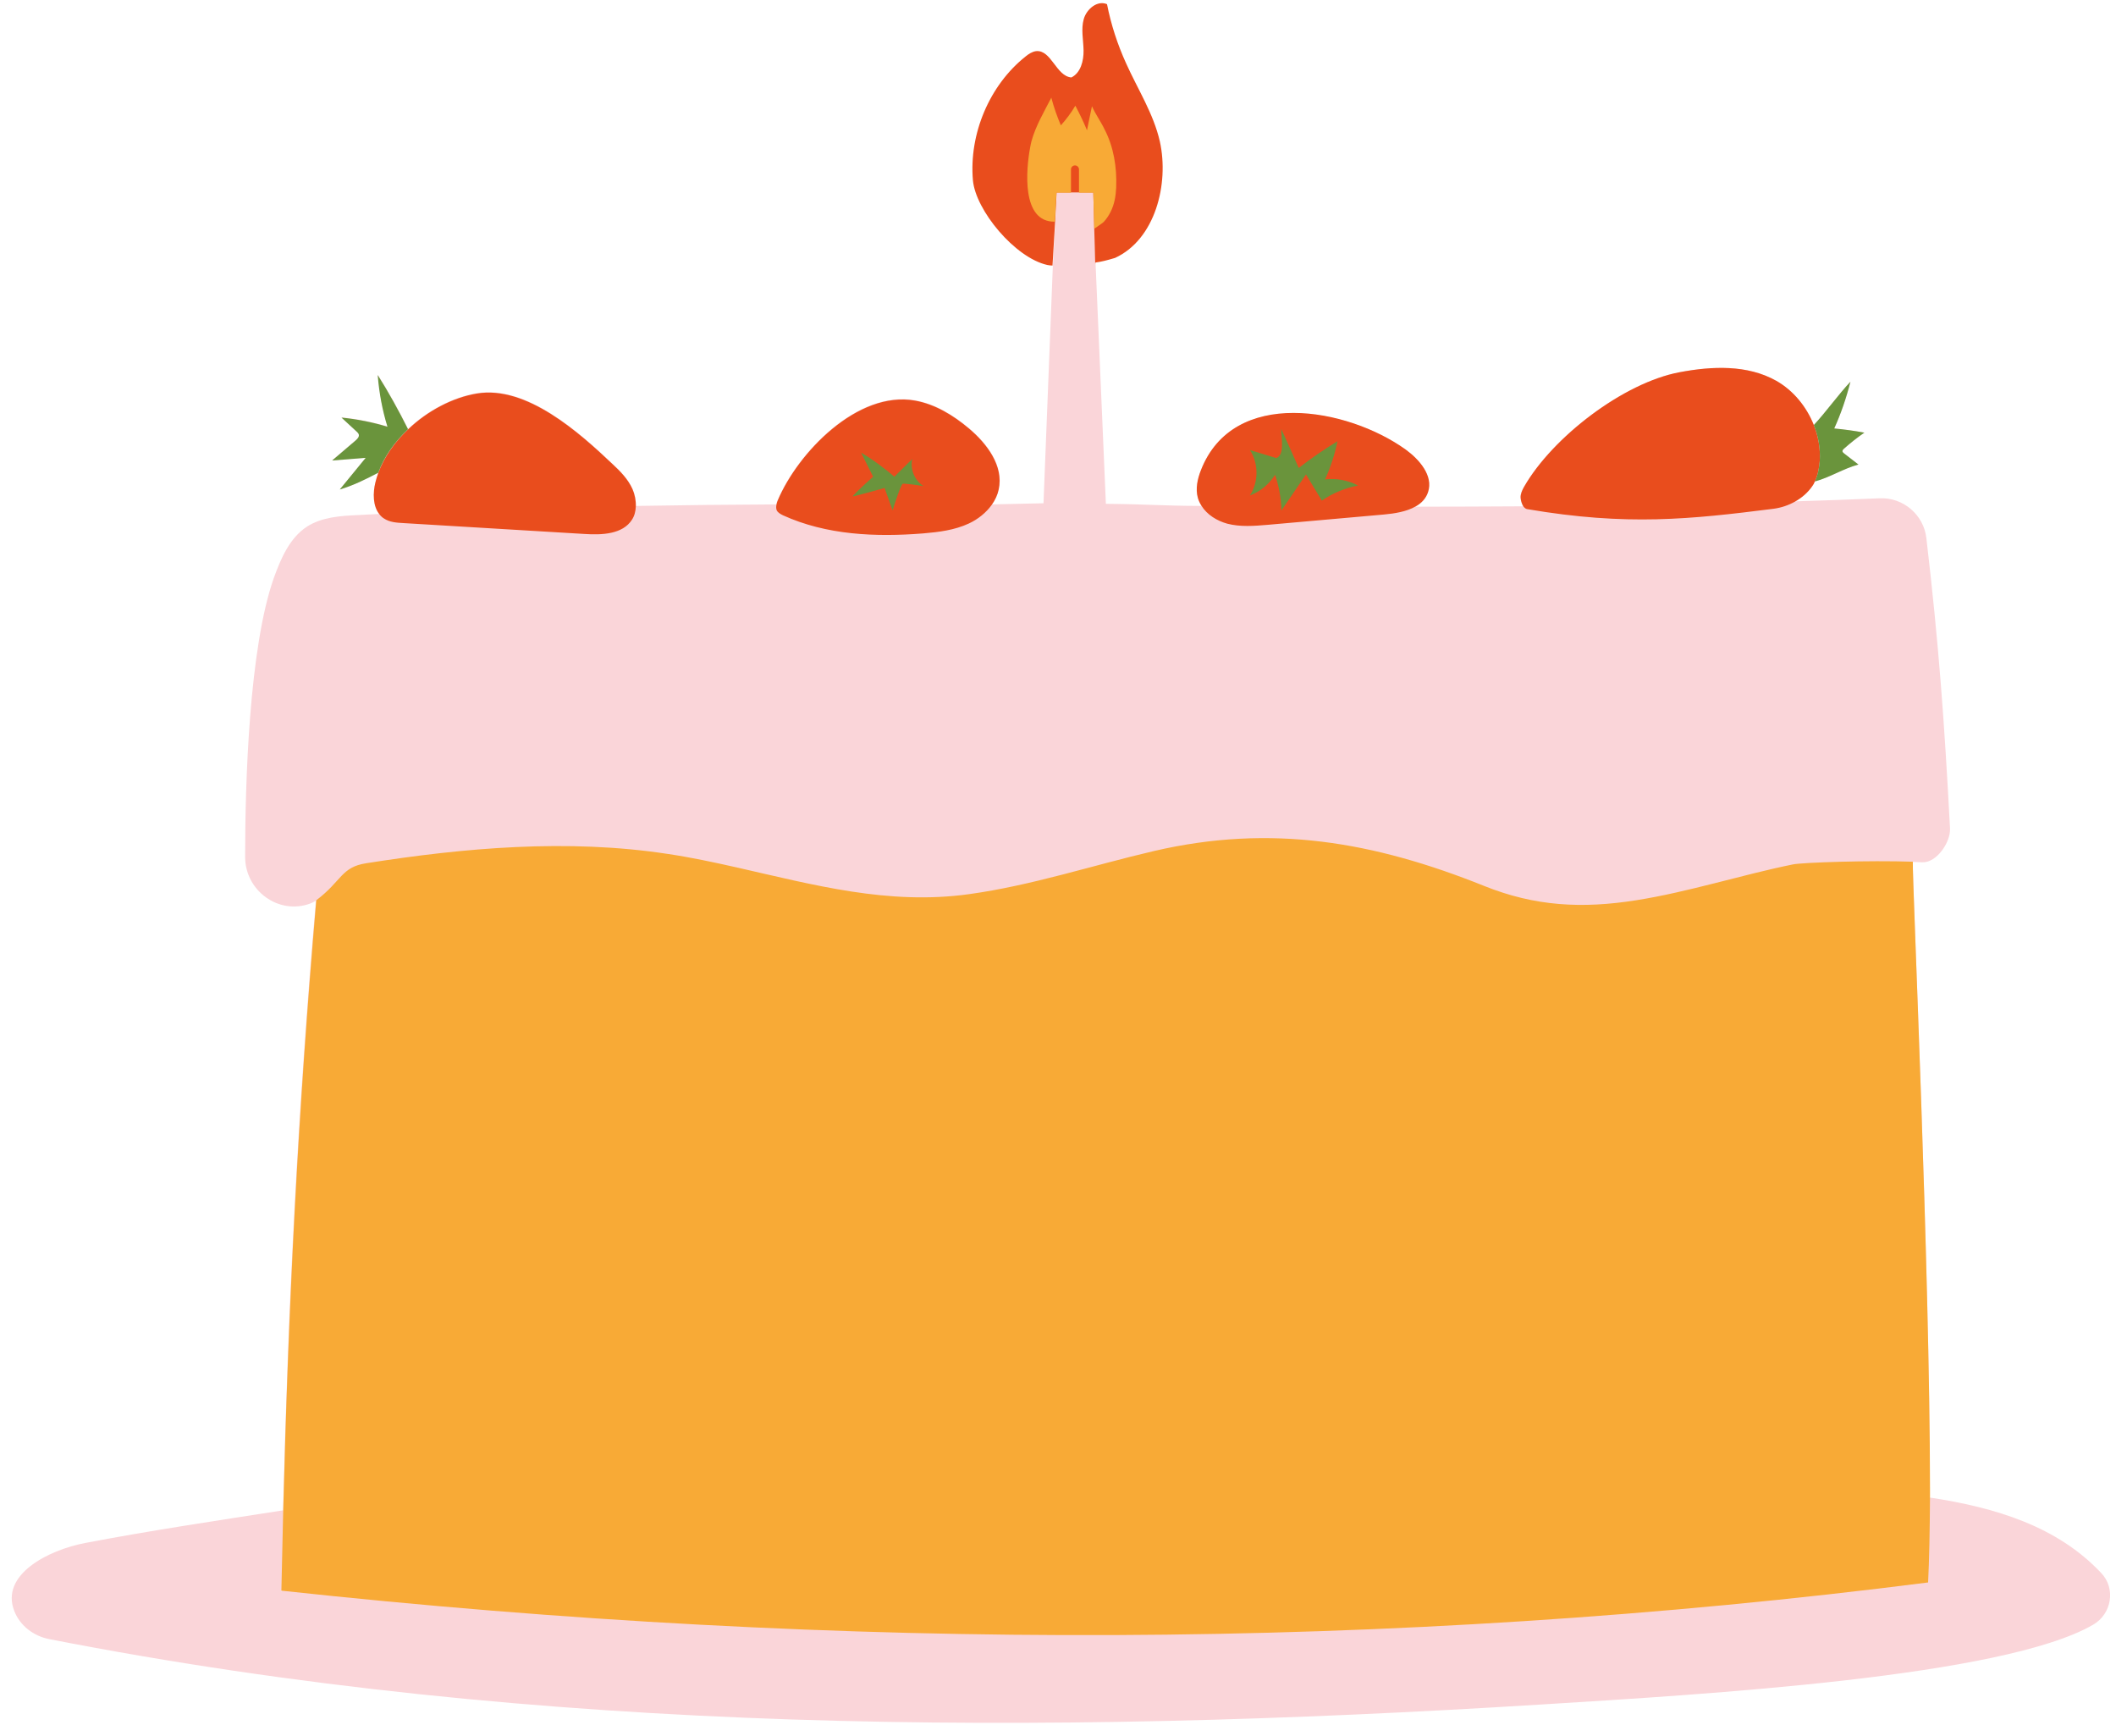
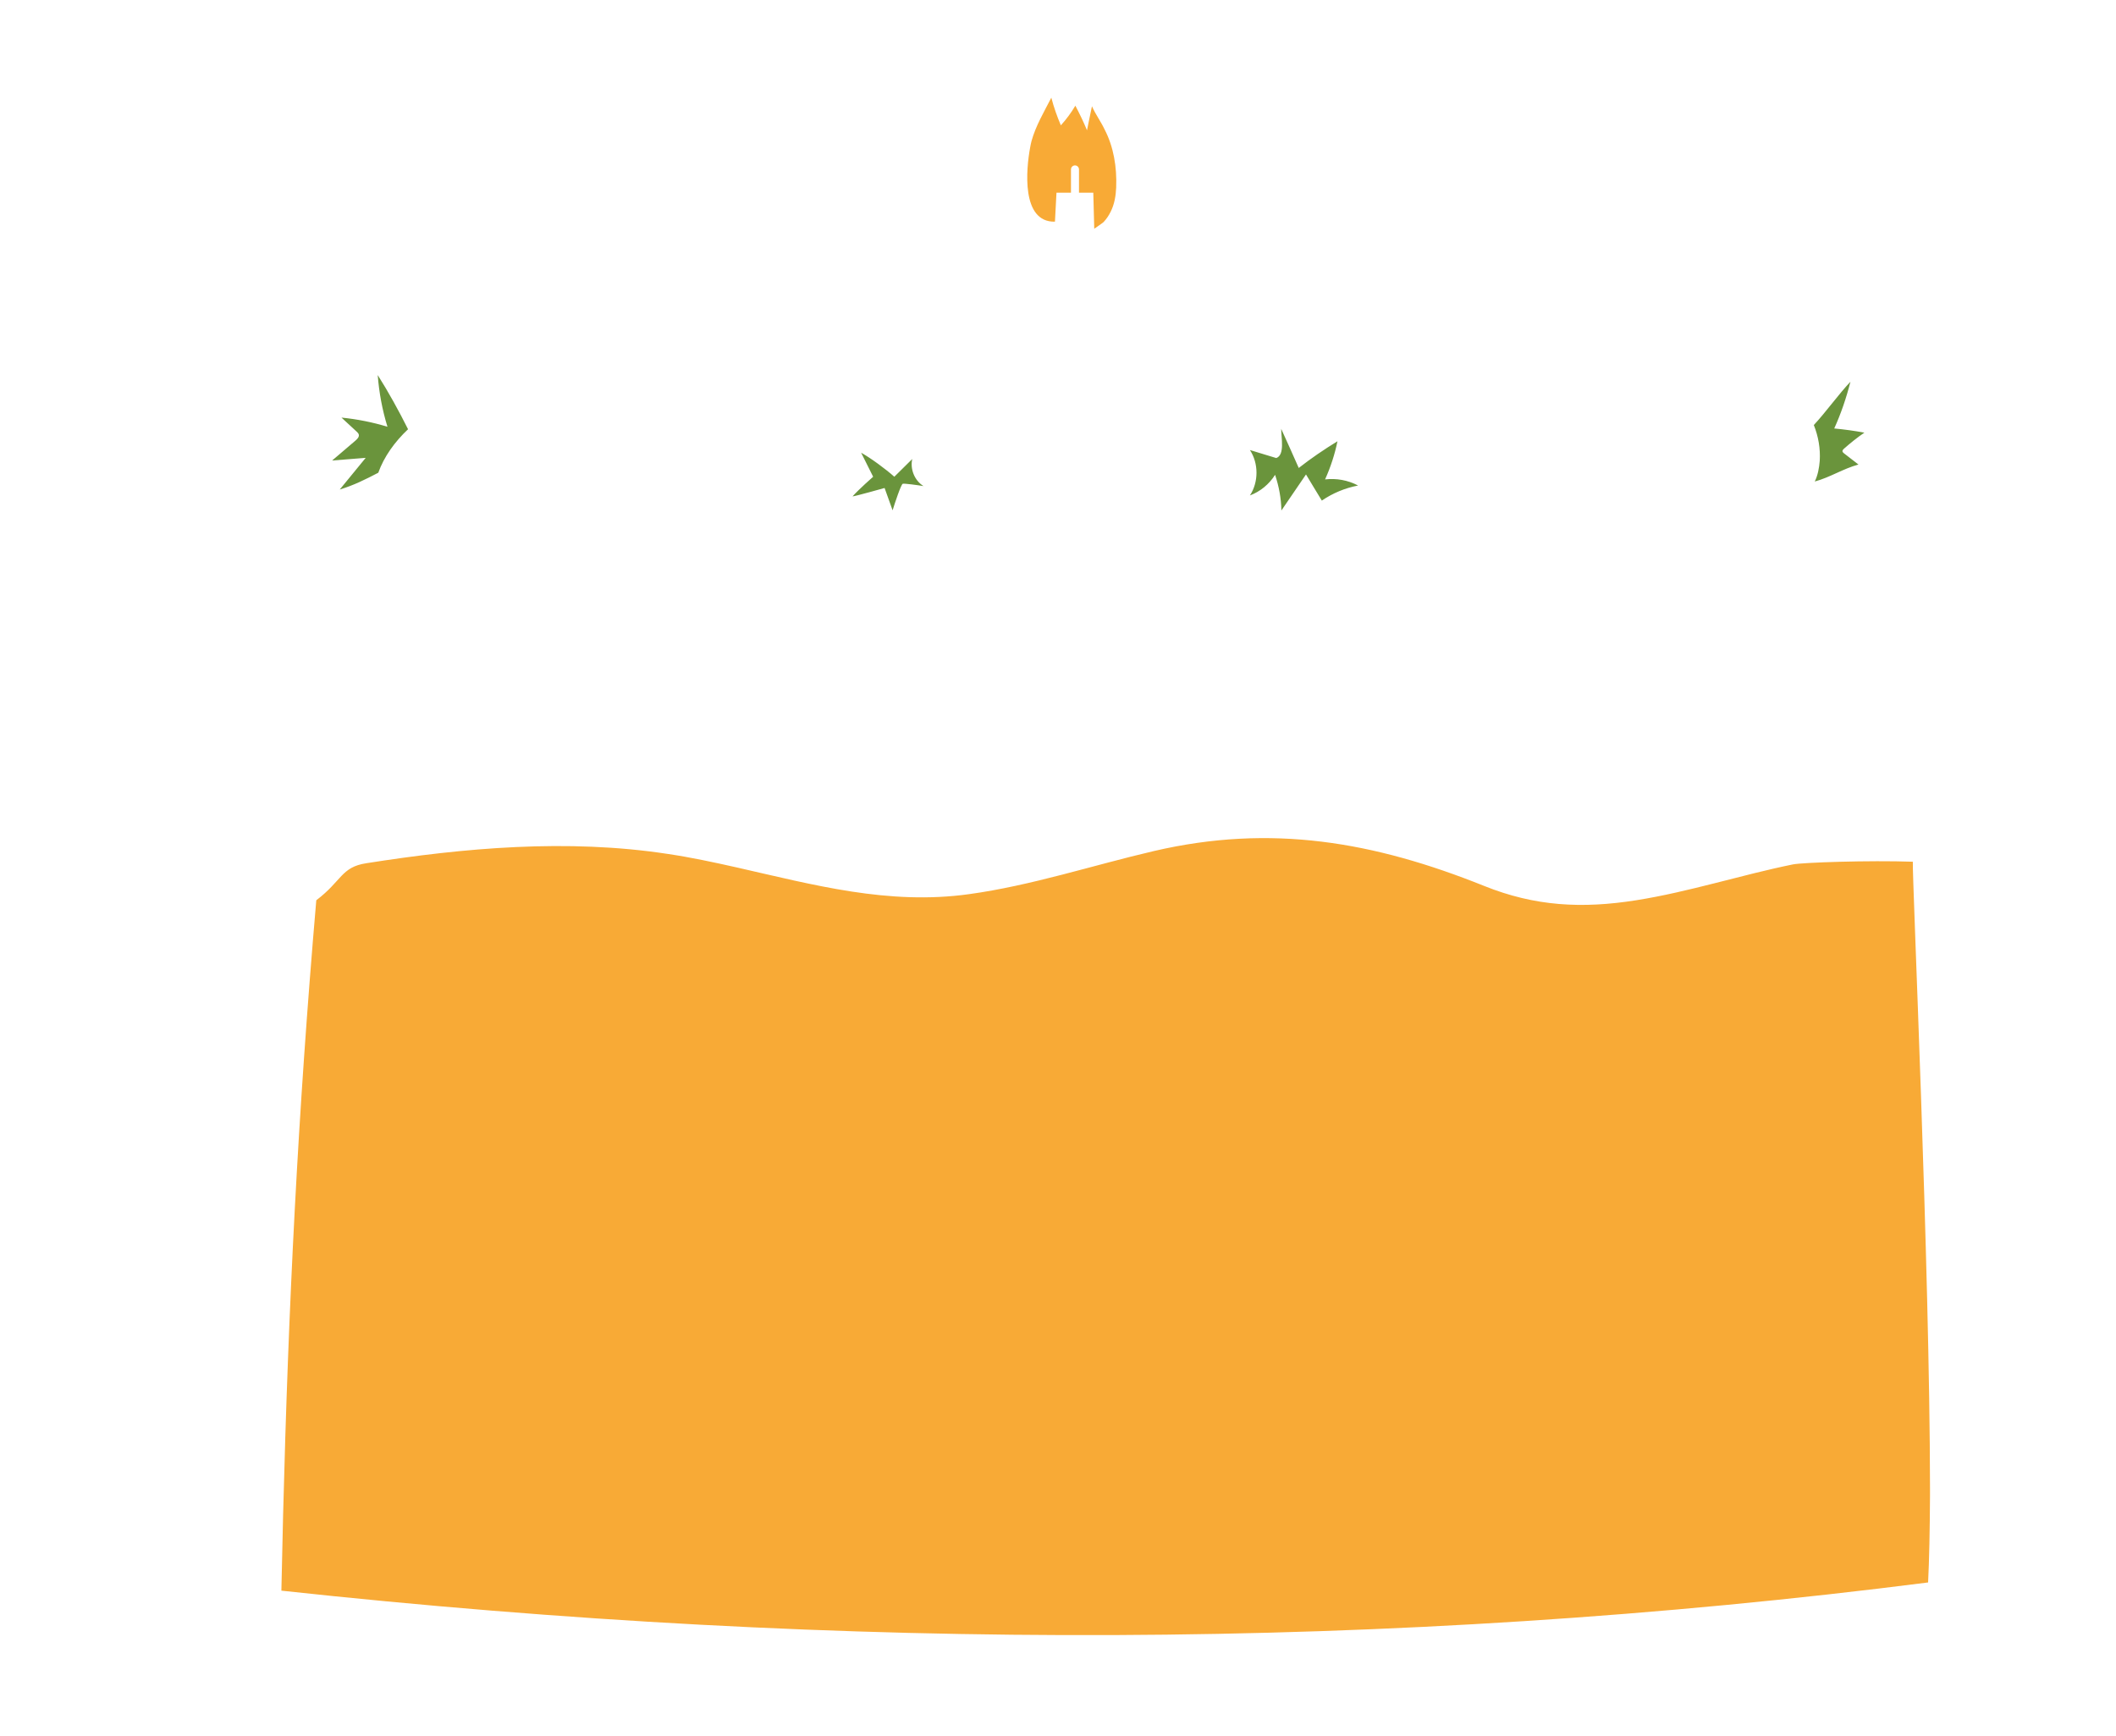
<svg xmlns="http://www.w3.org/2000/svg" height="909.8" preserveAspectRatio="xMidYMid meet" version="1.0" viewBox="43.9 147.7 1109.2 909.8" width="1109.2" zoomAndPan="magnify">
  <g>
    <g id="change1_1">
-       <path d="M1145.3,972.2c-23-24.4-55.3-34.3-89.8-39.5c0-1.6,0-3.3,0-5c0.1-108.7-8.4-300.1-9-328.2 c1.7,0.1,3.4,0.1,5,0.2c7.4,0.4,14.9-10.3,14.6-17.7c-3-56.6-5.9-96.7-12.4-152.2c-1.4-12.3-12.2-21.5-24.6-20.9 c-14.6,0.6-29.6,1.2-44.3,1.6c3.6-2,6.8-4.8,9.1-8.2c0.5-0.7,0.9-1.4,1.2-2.2h0c8.1-2.2,14.8-6.7,22.9-8.9c-2.5-1.9-5-3.9-7.5-5.8 c-0.4-0.3-0.8-0.7-0.8-1.3c0-0.5,0.4-0.9,0.7-1.1c3.5-3.2,7.1-6,10.8-8.5c-5.3-1-10.5-1.7-15.8-2.2c3.4-7.7,6.3-15.9,8.5-24.5 c-6,6.4-13.2,16.3-19.2,22.7c-3.8-9.6-10.7-18.1-19.7-23.2c-15.1-8.5-33.6-7.7-50.6-4.5c-29.5,5.5-66.7,34.1-81.6,60.1 c-1,1.8-1.9,3.7-1.8,5.7c0.1,1.4,0.6,3.2,1.4,4.5c-18.8,0.1-37.8,0.2-56.6,0.2c3.1-1.7,5.5-4.2,6.6-7.6c2.9-8.5-4.4-17-11.7-22.3 c-30.6-21.9-90.3-32.8-107.3,10.9c-1.8,4.6-2.9,9.7-1.6,14.4c0.4,1.5,1.1,2.9,1.9,4.2c-22.5-0.1-27.6-0.9-50.1-1.1l-5.4-126 c0,0-0.1,0-0.1,0l-0.5-18.3l-0.5-18.9h-19.2l-0.8,15.2l-1.3,23.2c0,0,0,0,0,0l-4.9,124.5c-3.2,0-23.8,0.6-27,0.6 c1.7-2.4,3-5.1,3.6-8c2.7-12.2-6.1-24-15.7-32c-8.2-6.9-17.7-12.7-28.2-14.6c-30.2-5.4-61.5,27.4-72,52.3c-0.3,0.7-0.6,1.5-0.7,2.3 h0c-24.3,0.1-49.4,0.4-73.7,0.8c0.1-3.1-0.5-6.4-1.8-9.1c-2.3-5.1-6.3-9.2-10.4-13c-17.3-16.4-45.1-41.4-71.2-37 c-12.6,2.1-25.9,9.1-36,18.8c-4.6-9.4-10.3-19.6-15.8-28.4c0.7,9.2,2.4,18.3,5.1,27.1c-7.9-2.4-16-4-24.1-4.8 c2.6,2.4,5.3,4.9,7.9,7.3c0.5,0.5,1.1,1,1.2,1.7c0.2,1.2-0.8,2.2-1.7,3c-4.1,3.5-8.2,7-12.3,10.5c5.9-0.5,11.7-0.9,17.6-1.4 c-4.5,5.5-9.1,11.1-13.6,16.6c7.3-2.2,13.5-5.3,20.2-8.8c-0.6,1.6-1.1,3.3-1.5,4.9c-1.4,5.6-1.4,12.5,2.1,16.8 c-3.8,0.2-7.7,0.4-11.4,0.6c-9.2,0.4-18.9,1.1-26.6,6c-9.1,5.9-13.7,16.6-17.4,26.8c-13.1,37-15.1,108.1-15.1,146.4 c0,17.7,17.6,30.6,34.2,24.4c1.2-0.5,2.2-1,2.9-1.5C199.9,731,195,829.9,192.3,938.6c0,0.3,0,0.5,0,0.8 c-35.3,5.5-68.5,10.4-103.7,17.1c-19.4,3.7-44.7,16.6-37.2,35.7c3,7.7,10.1,13.1,18.3,14.7c257.3,50.3,520.1,50.6,781.7,34.3 c87-5.4,242.6-14.5,289.8-41.9C1150.9,993.6,1153.1,980.3,1145.3,972.2z M191.3,982.3C191.3,982.3,191.3,982.3,191.3,982.3 c0-0.3,0-0.5,0-0.8c0,0,0,0,0.1,0C191.4,981.8,191.4,982,191.3,982.3z" fill="#fad5d9" />
-     </g>
+       </g>
    <g id="change2_1">
-       <path d="M595.6,287.1C595.6,287.1,595.6,287.1,595.6,287.1l0-0.2c-0.7,0-1.7-0.1-2.7-0.3c-17-3.8-37.6-28.7-39-44.4 c-2.1-24.2,8.6-49.8,27.6-64.9c1.6-1.3,3.4-2.5,5.5-2.8c8-0.8,10.5,13.1,18.5,13.8c4.9-2.4,6.5-8.7,6.4-14.2 c-0.1-5.5-1.4-11.1,0.1-16.4c1.5-5.3,7.2-10,12.2-7.8c2.1,10.7,5.5,21.1,10,31c6.1,13.6,14.4,26.4,17.7,41 c4.9,22.2-2.4,51.3-23.5,61c-4,1.2-7.5,2.1-10.3,2.4l0,0.5c0,0-0.1,0-0.1,0l-0.5-18.3l-0.5-18.9h-19.2l-0.8,15.2L595.6,287.1z M375.4,404c-2.3-5.1-6.3-9.2-10.4-13c-17.3-16.4-45.1-41.4-71.2-37c-12.6,2.1-25.9,9.1-36,18.8c-7,6.6-12.5,14.4-15.6,22.8 c-0.6,1.6-1.1,3.3-1.5,4.9c-1.4,5.6-1.4,12.5,2.1,16.8c0.6,0.8,1.4,1.6,2.4,2.2c3,2,6.7,2.2,10.2,2.4c31.6,1.9,63.2,3.8,94.9,5.7 c9.1,0.6,20,0.2,24.9-7.5c1.3-2,1.9-4.4,2-7C377.3,410,376.6,406.7,375.4,404z M551.8,372.3c-8.2-6.9-17.7-12.7-28.2-14.6 c-30.2-5.4-61.5,27.4-72,52.3c-0.3,0.7-0.6,1.5-0.7,2.3h0c-0.2,1.1-0.2,2.1,0.2,3c0.7,1.2,2,1.9,3.2,2.5 c22.8,10.4,48.7,11.5,73.6,9.5c8.2-0.7,16.4-1.7,23.9-5.2c4.7-2.2,9-5.6,12-9.8c1.7-2.4,3-5.1,3.6-8 C570.1,392,561.3,380.3,551.8,372.3z M780.7,383.3c-30.6-21.9-90.3-32.8-107.3,10.9c-1.8,4.6-2.9,9.7-1.6,14.4 c0.4,1.5,1.1,2.9,1.9,4.2c2.9,4.7,8.1,7.9,13.5,9.4c6.9,1.8,14.2,1.2,21.3,0.6c20.3-1.8,40.6-3.6,60.9-5.4 c5.5-0.5,11.8-1.5,16.5-4.2c3.1-1.7,5.5-4.2,6.6-7.6C795.3,397.1,788,388.6,780.7,383.3z M994.7,370.5 c-3.8-9.6-10.7-18.1-19.7-23.2c-15.1-8.5-33.6-7.7-50.6-4.5c-29.5,5.5-66.7,34.1-81.6,60.1c-1,1.8-1.9,3.7-1.8,5.7 c0.1,1.4,0.6,3.2,1.4,4.5c0.6,0.8,1.3,1.4,2.2,1.5c52.1,8.9,85.5,5.3,128.9-0.2c3.9-0.5,7.9-1.8,11.4-3.8c3.6-2,6.8-4.8,9.1-8.2 c0.5-0.7,0.9-1.4,1.2-2.2h0c1.6-3.3,2.3-7.1,2.6-10.8C998.2,382.9,997.1,376.5,994.7,370.5z" fill="#e94d1d" />
-     </g>
+       </g>
    <g id="change3_1">
      <path d="M629,245.7c0,0.1,0,0.2,0,0.3c-0.2,4.4-0.9,8.7-2.9,12.7c-1,2-2.2,3.8-3.7,5.4c-0.5,0.5-4.9,3.5-4.9,3.5 c0,0-0.5-18.9-0.5-18.9h-7.5v-12.2c0-1.1-0.9-2.1-2.1-2.1c-1.1,0-2.1,0.9-2.1,2.1v12.2h-7.6l-0.8,15.2c-17.8,0.4-15.1-27.7-13-38.9 c0.2-1.1,0.4-2.2,0.7-3.3c2.2-8,6.6-15.4,10.4-22.8c1.3,5,3,9.8,5,14.5c2.9-3.2,5.4-6.6,7.6-10.3c2.2,4.2,4.3,8.5,6.1,12.9 c0,0,1.6-8,2.6-12.6c1.9,4.3,4.6,7.9,6.6,12.1C627.7,224.7,629.4,235.4,629,245.7z M983.8,600.8c-27.5,5.6-54.4,14.4-82.2,18.8 c-28.4,4.5-53.1,3.2-79.7-7.5c-57.8-23.2-111.7-32.6-173.1-18.3c-32.2,7.5-64.2,18.1-96.9,22.6c-42.3,5.9-81.6-4.9-121.8-14 c-12-2.7-24.1-5.3-36.3-7.1c-52.4-8-106.6-3.2-157.9,4.9c-13.2,2-12.8,9.3-26.2,19.4c0,0,0,0,0,0C200,732.2,195.1,832,192.3,941.8 c-0.3,13.1-0.6,26.3-0.9,39.7c294.7,32,582.7,31.5,863.2-4.3c0.6-11.9,0.9-27.4,1-45.4c0-1.4,0-2.8,0-4.2 c-0.1-115.9-9.4-320.4-9-328.2C1023.8,598.6,988.9,599.8,983.8,600.8z" fill="#f8aa36" />
    </g>
    <g id="change4_1">
      <path d="M1010.6,385.4c2.5,1.9,5,3.9,7.5,5.8c-8.1,2.2-14.8,6.7-22.9,8.9c1.6-3.3,2.3-7.1,2.6-10.8 c0.4-6.4-0.7-12.8-3.1-18.8c6-6.4,13.2-16.4,19.2-22.7c-2.2,8.6-5,16.8-8.5,24.5c5.3,0.5,10.5,1.2,15.8,2.2 c-3.7,2.5-7.3,5.4-10.8,8.5c-0.3,0.3-0.6,0.6-0.7,1.1C1009.7,384.7,1010.2,385.1,1010.6,385.4z M522.1,388.3 c-3.1,3.1-6.3,6.2-9.4,9.3c-4.5-4-12.2-9.7-17.4-12.6c3.2,6.3,3.2,6.3,6.3,12.6c0,0-7.4,6.5-10.8,10.3c0.8,0.1,16.8-4.4,16.8-4.4 l4.2,11.7c1.2-3.9,4.4-13.5,5.3-13.9c0.6-0.3,7.9,0.7,10.9,1.2C523.3,399.6,520.9,393.6,522.1,388.3z M738.5,399 c2.9-6.4,5.1-13.2,6.5-20c-7,4.3-13.8,8.9-20.3,14c-3-6.8-6.1-13.7-9.2-20.5c0,4.7,2,13.7-2.6,15.3c0,0-13.8-4.2-13.8-4.2 c4.6,7,4.6,16.8,0,23.8c5.4-2,10.1-5.9,13.2-10.8c2,6,3.2,12.3,3.3,18.7c4.3-6.3,8.6-12.6,12.9-18.9c2.8,4.6,5.5,9.2,8.3,13.7 c5.7-3.9,12.2-6.6,19-7.9C750.5,399.4,744.4,398.3,738.5,399z M241.9,344.3c0.7,9.2,2.4,18.3,5.1,27.1c-7.9-2.4-16-4-24.1-4.8 c2.6,2.4,5.3,4.9,7.9,7.3c0.5,0.5,1.1,1,1.2,1.7c0.2,1.2-0.8,2.2-1.7,3c-4.1,3.5-8.2,7-12.3,10.5c5.9-0.5,11.7-0.9,17.6-1.4 c-4.5,5.5-9.1,11.1-13.6,16.6c7.3-2.2,13.5-5.3,20.2-8.8c3-8.4,8.6-16.2,15.6-22.8C253.1,363.3,247.5,353.1,241.9,344.3z" fill="#6a943c" />
    </g>
  </g>
</svg>